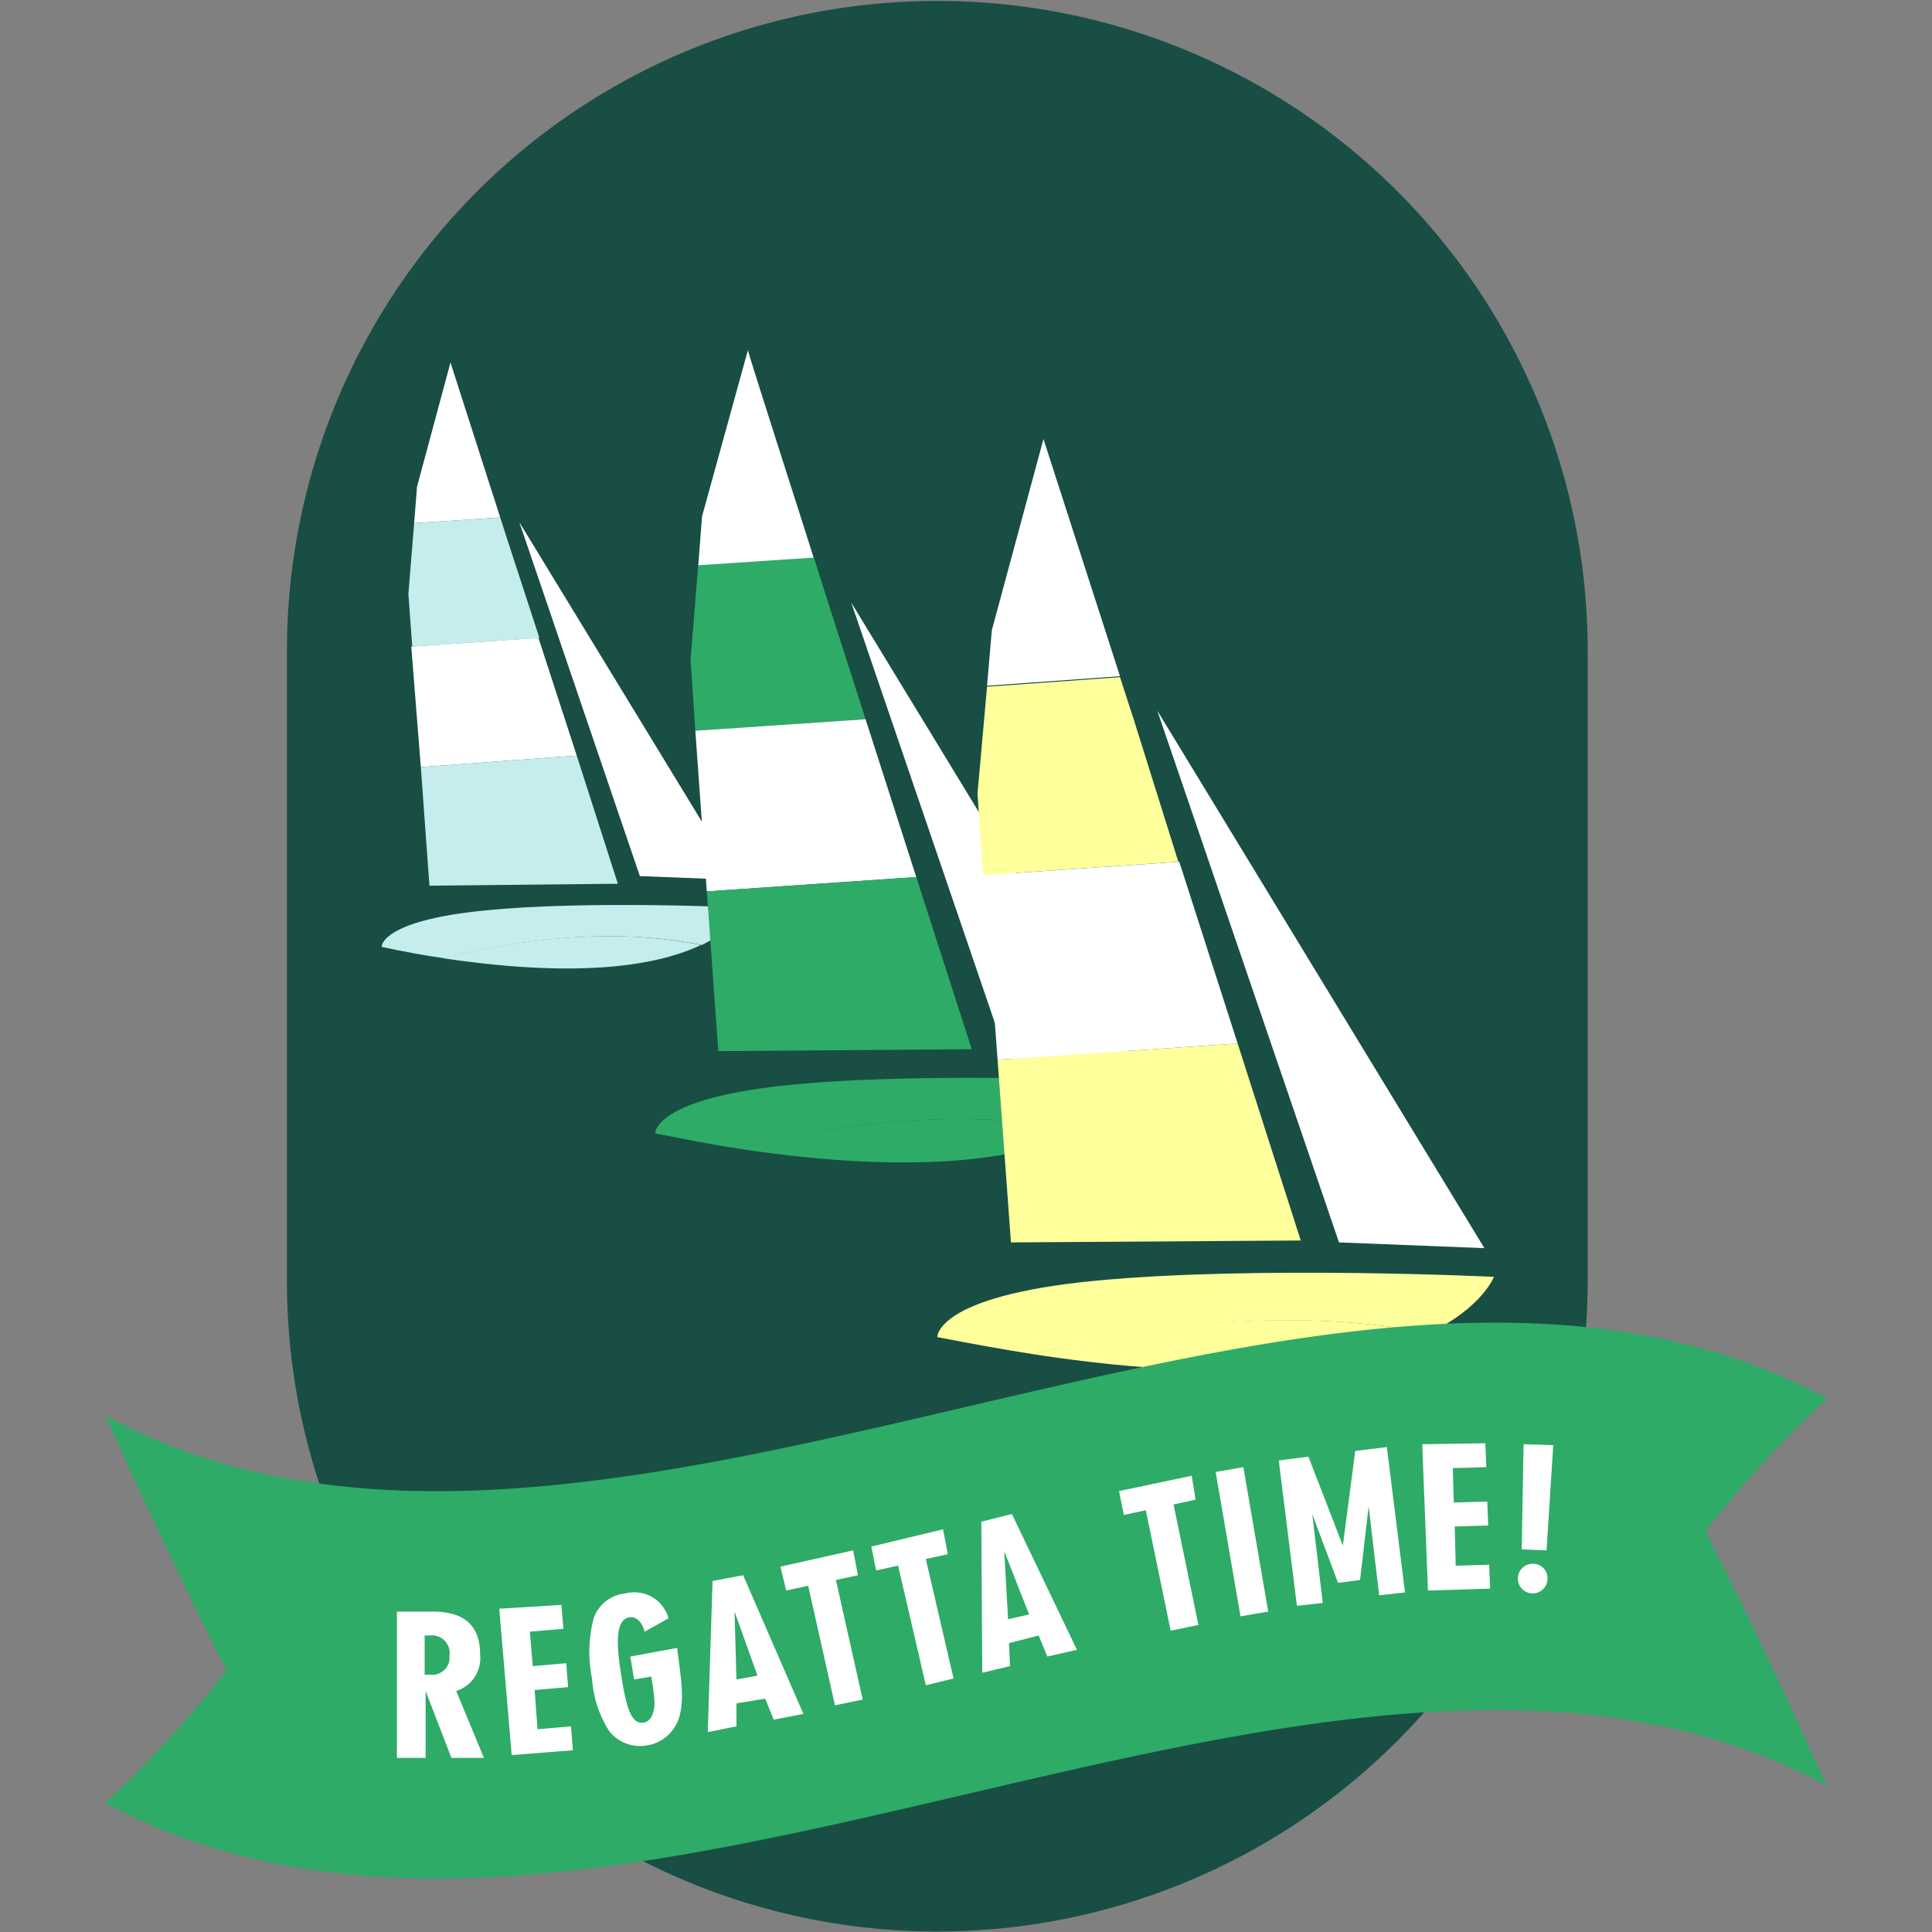
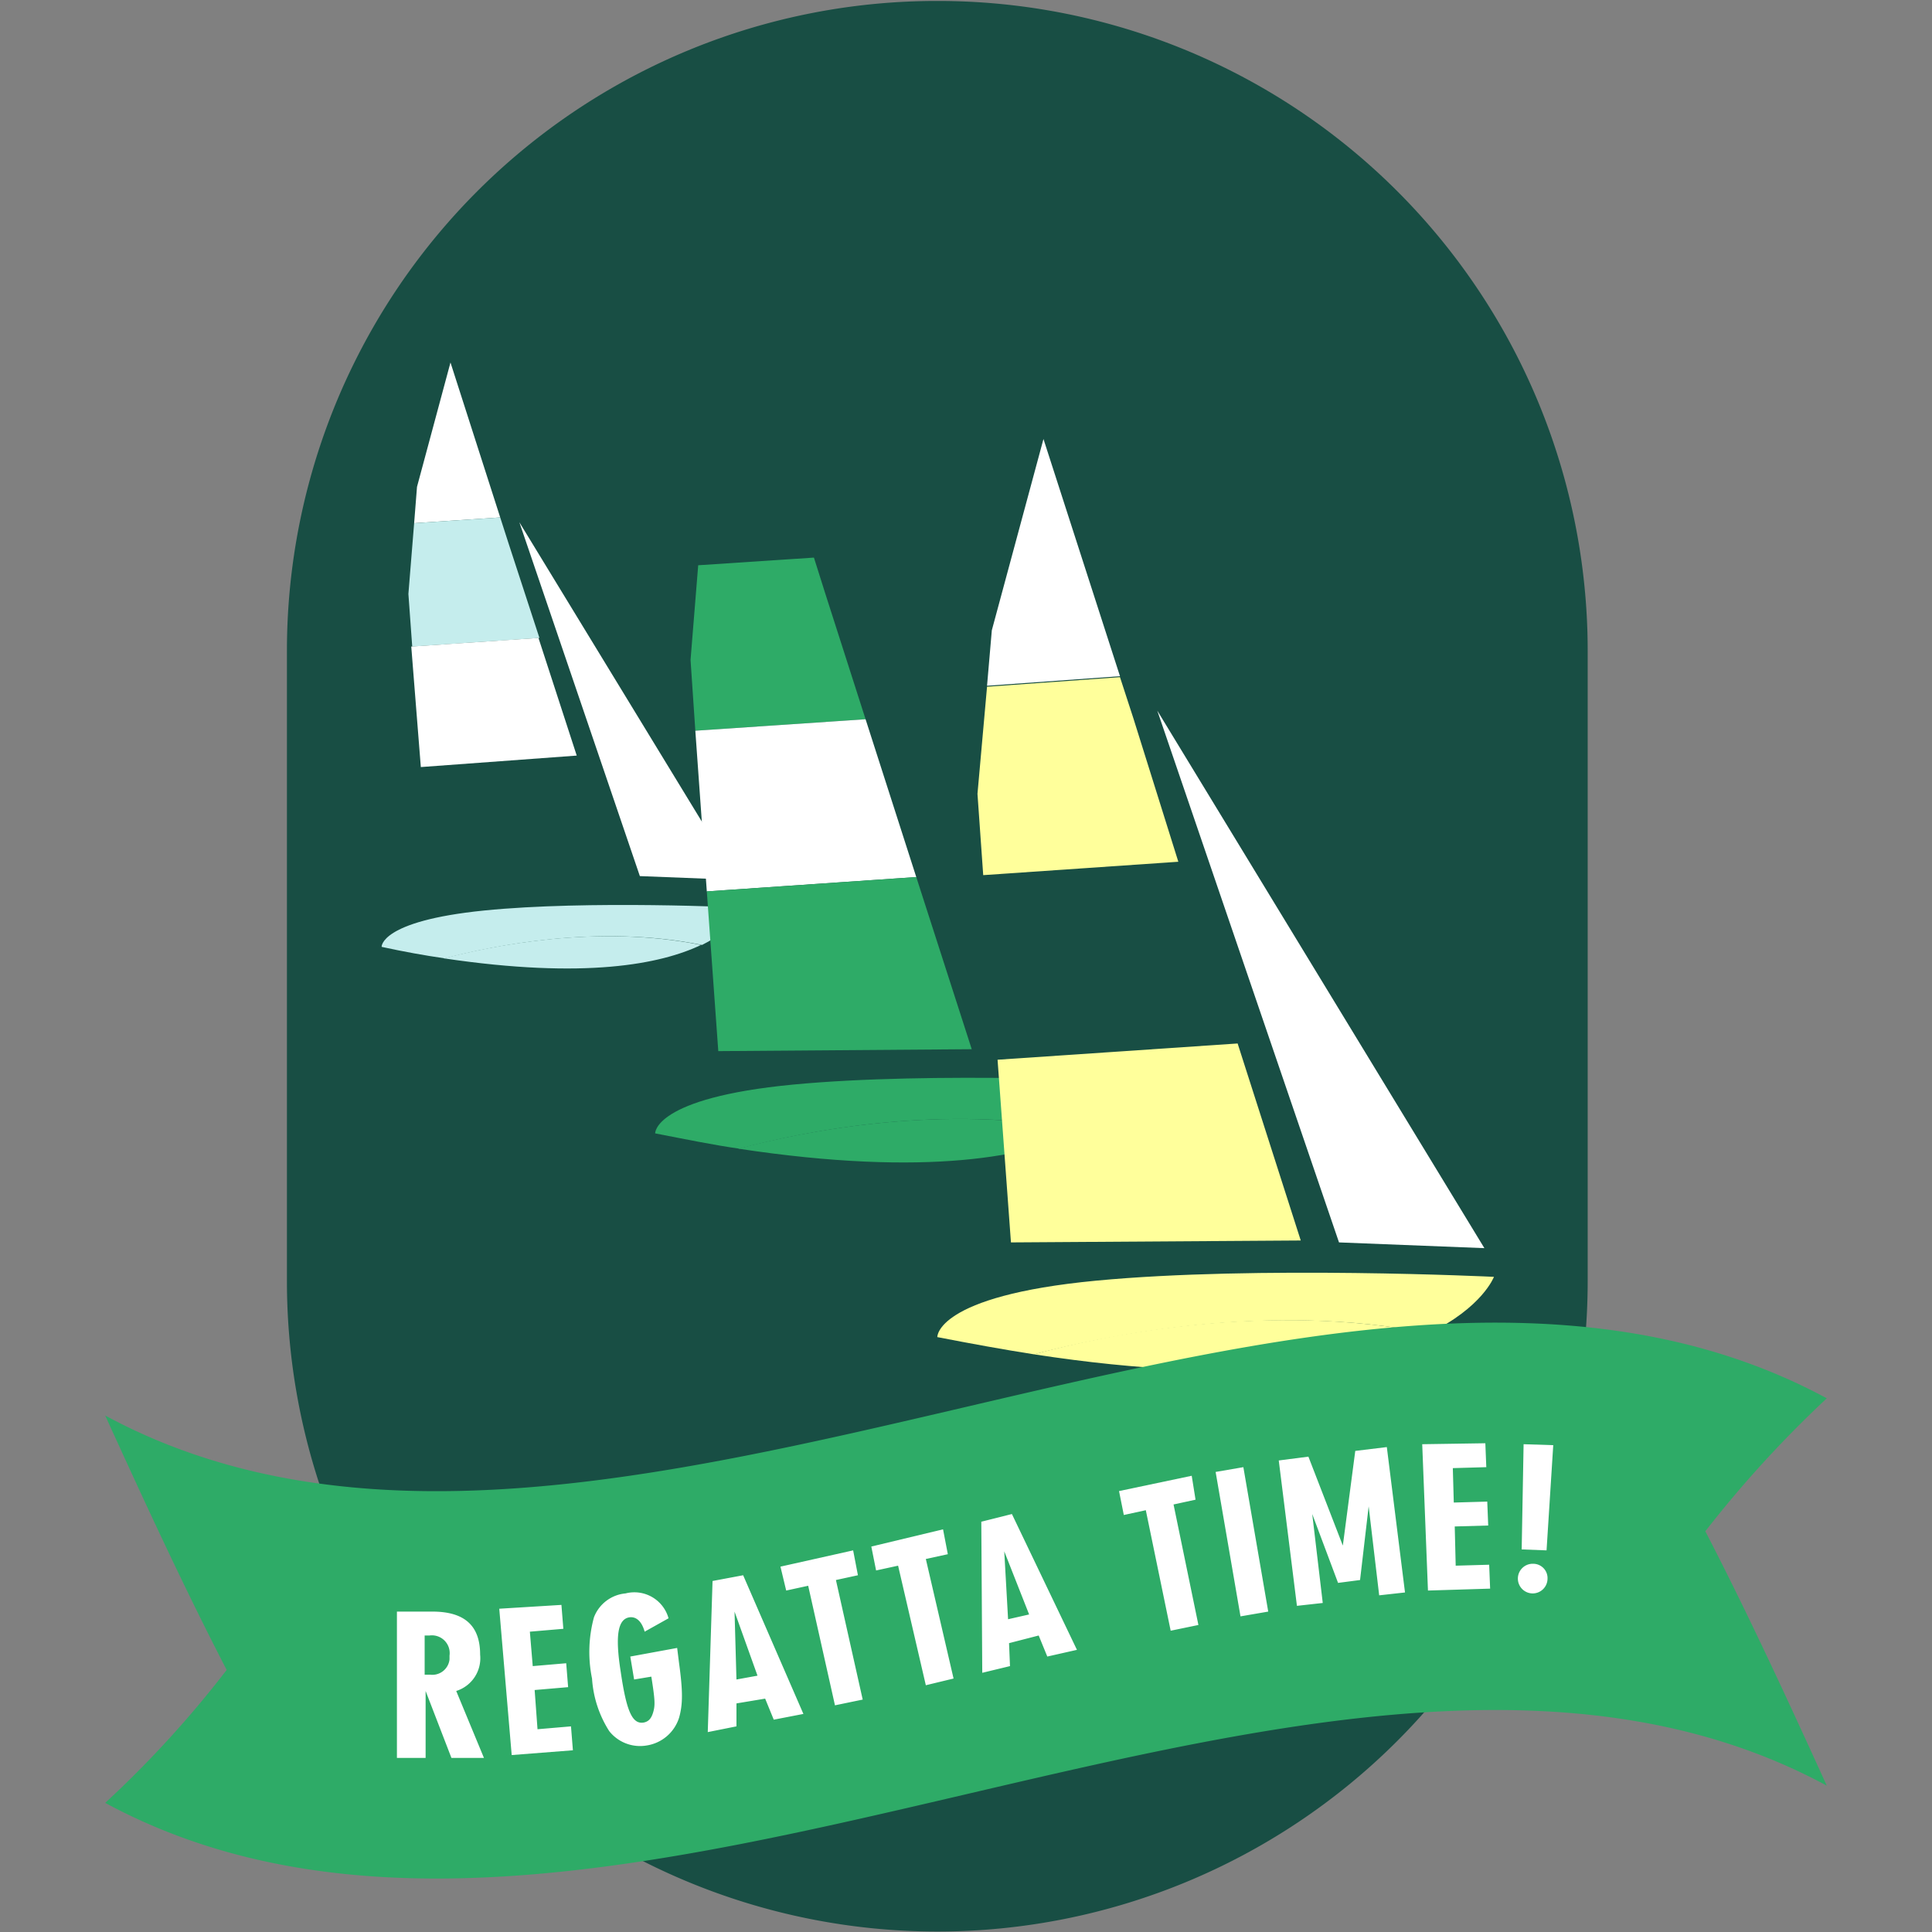
<svg xmlns="http://www.w3.org/2000/svg" width="202" height="202" viewBox="0 0 202 202">
  <rect x="0" y="0" width="202" height="202" fill="#808080" stroke="none" />
  <path d="M98 .1a67.94 67.94 0 0 0-68 68v65.8a68 68 0 0 0 136 .1V68.1a67.94 67.94 0 0 0-68-68z" fill="#184e44" />
  <path d="M47.1 37.9l-3.5 13-.3 3.8 9-.6z" fill="#fff" />
  <path d="M53.2 56.9l-.9-2.8-9 .6-.6 7.4.4 5.5 13.3-.9z" fill="#c5eded" />
  <path d="M56.3 66.7l-13.3.9 1 12.6L60.3 79z" fill="#fff" />
-   <path d="M64.6 92.4L60.3 79 44 80.2l.9 12.4z" fill="#c5eded" />
  <path d="M77.1 92L54.3 54.6l12.6 37z" fill="#fff" />
  <path d="M46.4 100.2c14.8 2.2 22.7.6 26.9-1.4-10.9-2.2-21.9.1-26.9 1.4z" fill="#c5eded" />
  <path d="M77.7 94.9s-16.2-.8-27.1.3S39.9 99 39.9 99q3.45.75 6.6 1.2c5-1.3 16-3.6 26.9-1.4 3.6-1.8 4.3-3.9 4.3-3.9z" fill="#c5eded" />
-   <path d="M78.2 36.6L73.4 54l-.4 5.2 12.1-.8c0-.1-7-21.8-6.9-21.8z" fill="#fff" />
  <path d="M86.3 62.1l-1.2-3.8-12.1.8-.8 9.9.5 7.4 17.8-1.2z" fill="#2eab67" />
  <path d="M90.5 75.2l-17.8 1.2 1.2 16.8 21.9-1.5z" fill="#fff" />
  <path d="M101.6 109.7l-5.8-18-21.9 1.5 1.2 16.7z" fill="#2eab67" />
-   <path d="M118.3 111.1L89 63l16.3 47.7z" fill="#fff" />
  <path d="M77.2 120.1c19.8 3 30.5.8 36-1.9-14.5-2.9-29.3.1-36 1.9z" fill="#2eab67" />
  <path d="M119.2 113.1s-21.7-1.1-36.3.3-14.4 5.1-14.4 5.1c3.1.6 6 1.2 8.8 1.6 6.7-1.8 21.4-4.8 36-1.9 4.9-2.3 5.9-5.1 5.9-5.1z" fill="#2eab67" />
  <path d="M109.1 45.9l-5.4 20-.5 5.8 13.9-1z" fill="#fff" />
  <path d="M118.5 75.1l-1.4-4.3-13.9 1-1 11.2.6 8.5 20.4-1.4z" fill="#ffff9b" />
-   <path d="M123.3 90.1l-20.4 1.4 1.4 19.3 25.1-1.7z" fill="#fff" />
-   <path d="M136 129.7l-6.6-20.6-25.1 1.7 1.4 19.1 30.3-.2z" fill="#ffff9b" />
+   <path d="M136 129.7l-6.6-20.6-25.1 1.7 1.4 19.1 30.3-.2" fill="#ffff9b" />
  <path d="M155.2 130.5L121 74.3l19 55.6 15.2.6z" fill="#fff" />
  <path d="M108.1 141.6c22.8 3.5 34.9.9 41.3-2.2-16.7-3.3-33.7.1-41.3 2.2z" fill="#ffff9b" />
  <path d="M156.2 133.5s-24.8-1.2-41.6.4-16.6 5.9-16.6 5.9c3.6.7 6.9 1.3 10.1 1.8 7.7-2 24.6-5.5 41.3-2.2 5.6-2.7 6.8-5.9 6.8-5.9z" fill="#ffff9b" />
  <path d="M191 146.2c-52-28.1-128 29.9-180 1.8 4.1 9 8.2 17.9 12.7 26.6A111.39 111.39 0 0 1 11 188.5c52 28.1 128-29.9 180-1.8-4.1-9-8.2-17.9-12.7-26.6a119.67 119.67 0 0 1 12.7-13.9z" fill="#2eab67" />
  <path d="M45.2 168.5c3.3 0 5 1.4 5 4.5a3.59 3.59 0 0 1-2.5 3.8l2.9 7h-3.4l-2.7-7v7h-3v-15.3zm-.2 6.6a1.81 1.81 0 0 0 2-1.6v-.4a1.86 1.86 0 0 0-2.1-2.1h-.5v4.1zm13.7-7.3l.2 2.5-3.5.3.3 3.6 3.5-.3.2 2.5-3.5.3.3 4.1 3.5-.3.2 2.5-6.4.5-1.3-15.3zm12.1 4.5l.2 1.6c.4 2.9.4 4.3 0 5.7a4.23 4.23 0 0 1-3.4 2.9 4.11 4.11 0 0 1-3.9-1.5 11.58 11.58 0 0 1-1.8-5.5 13.82 13.82 0 0 1 .2-6.4 3.91 3.91 0 0 1 3.3-2.5 3.71 3.71 0 0 1 4.5 2.6l-2.5 1.4c-.3-1.1-.9-1.6-1.6-1.5-1.2.2-1.5 1.9-.9 5.7.6 4.1 1.2 5.5 2.4 5.3.5-.1.8-.4 1-1.1s.2-1.2-.2-3.7l-1.8.3-.4-2.4zm6.2 5.8v2.4l-3 .6.5-15.8 3.2-.6 6.3 14.5-3.1.6-.9-2.2zm-.2-9.6l.2 7.1 2.2-.4zm12.9-3.8l-2.3.5 2.8 12.5-2.9.6-2.8-12.5-2.3.5-.6-2.5 7.6-1.7zm9.4-2.2l-2.3.5 2.9 12.5-2.9.7-2.9-12.5-2.3.5-.5-2.5 7.5-1.8zm6.4 9.3l.1 2.4-2.9.7-.1-15.8 3.2-.8 6.8 14.2-3.1.7-.9-2.2zm-.5-9.6l.4 7.1 2.2-.5zm20-5.4l-2.3.5 2.6 12.6-2.9.6-2.6-12.6-2.3.5-.5-2.5 7.6-1.6zm7.6 11.7l-2.9.5-2.6-15.1 2.9-.5zm4.2-16.2l3.6 9.3 1.3-9.9 3.3-.4 1.9 15.2-2.7.3-1.1-9.3-.9 7.7-2.3.3-2.7-7.2 1.1 9.3-2.7.3-1.9-15.2zm18.5-1.4l.1 2.5-3.5.1.1 3.6 3.5-.1.1 2.5-3.5.1.1 4.1 3.5-.1.1 2.5-6.5.2-.6-15.3zm6.5 14.2a1.55 1.55 0 1 1-1.5-1.6 1.5 1.5 0 0 1 1.5 1.6zm.6-14l-.7 11-2.6-.1.2-11z" fill="#fff" />
</svg>